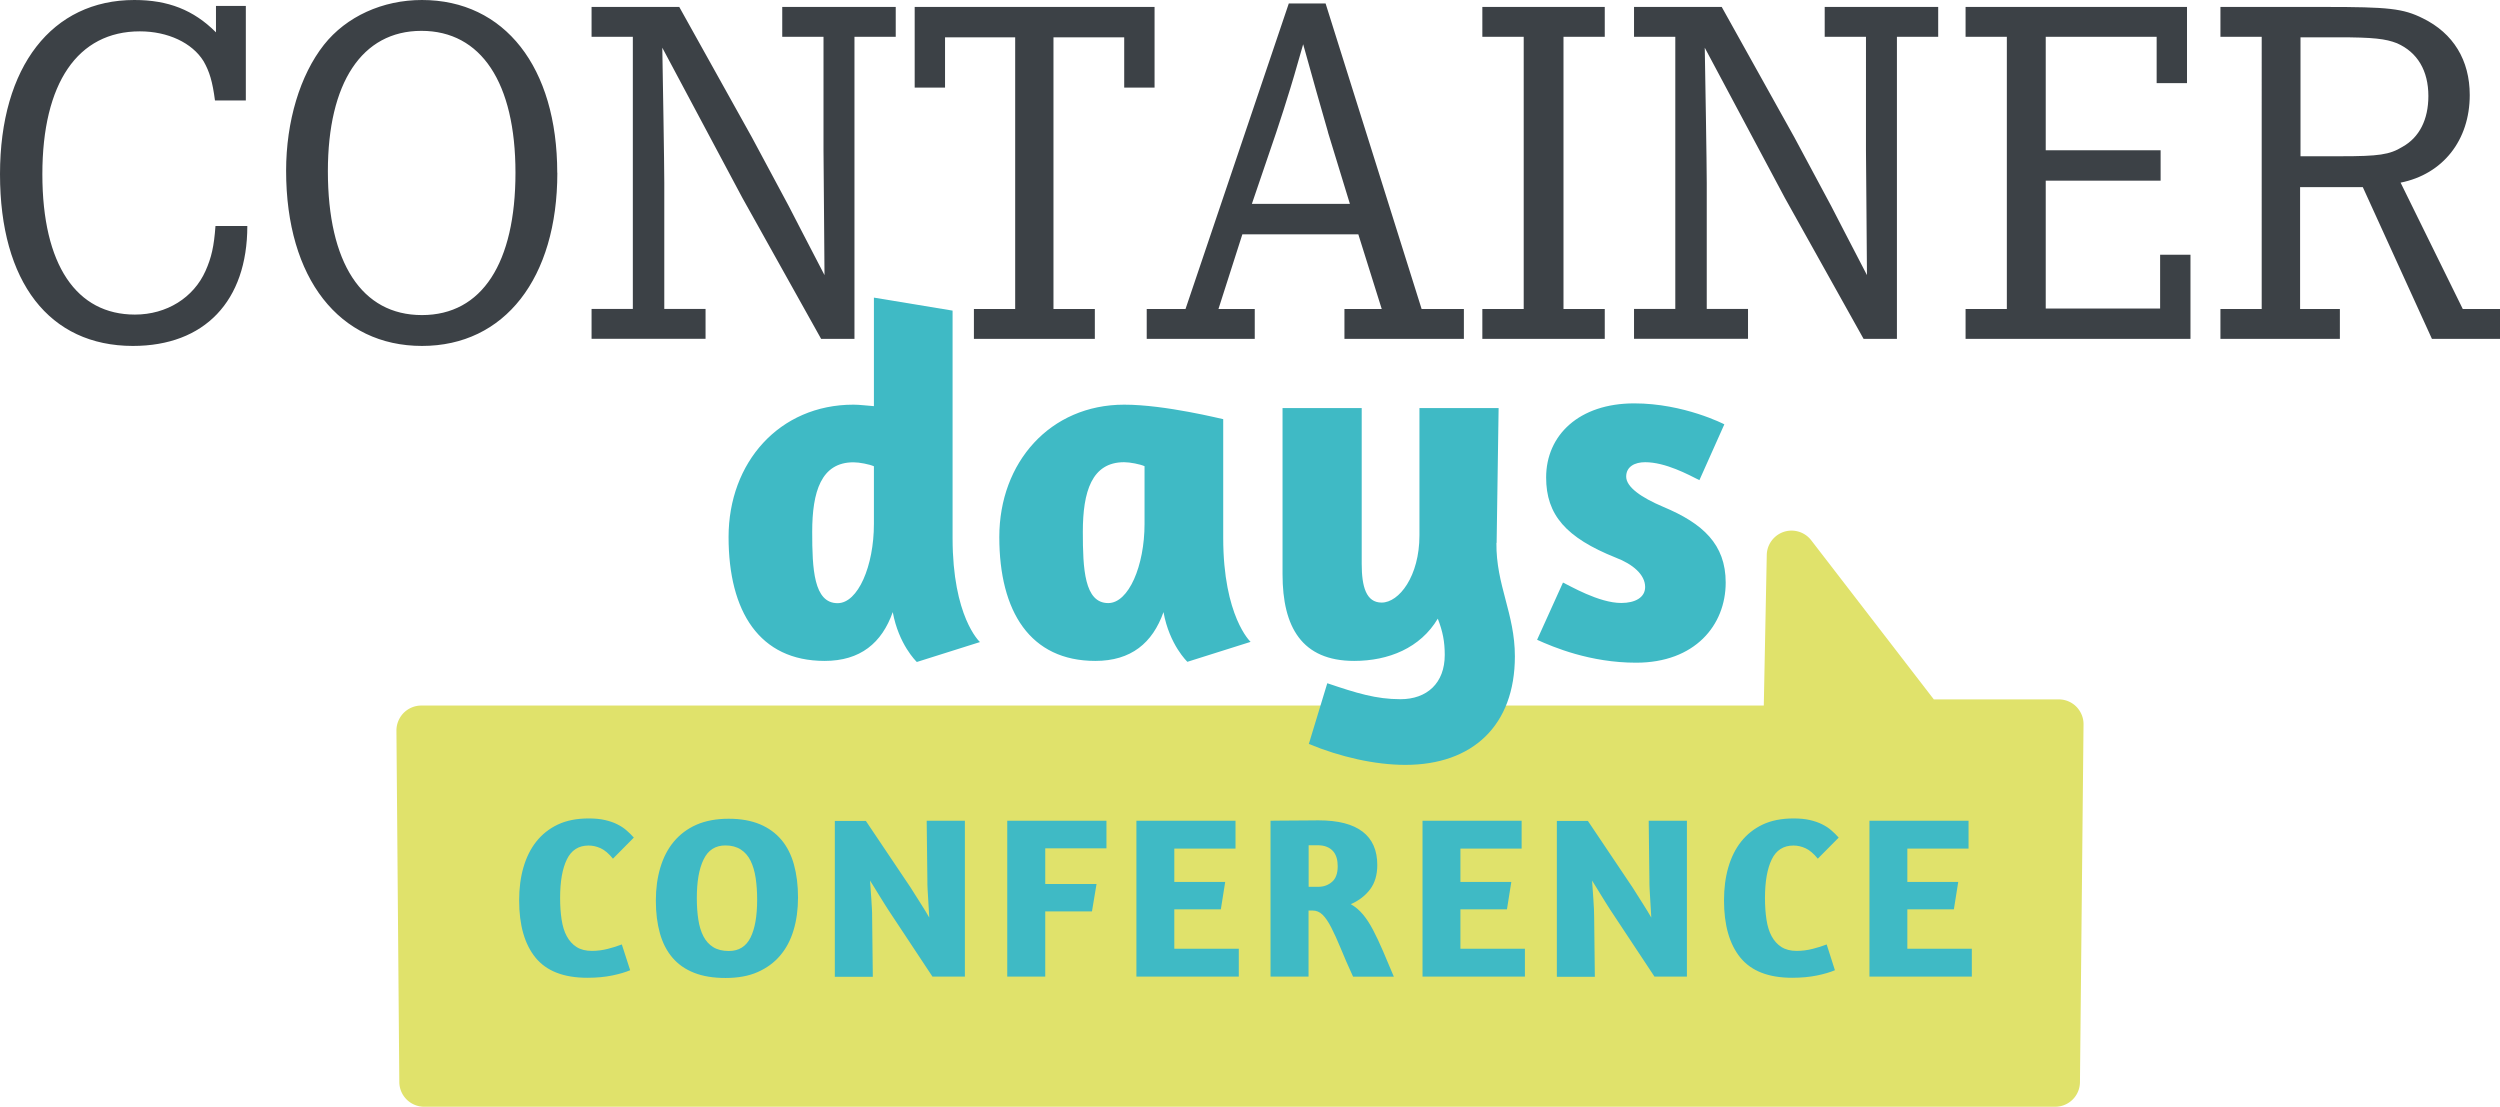
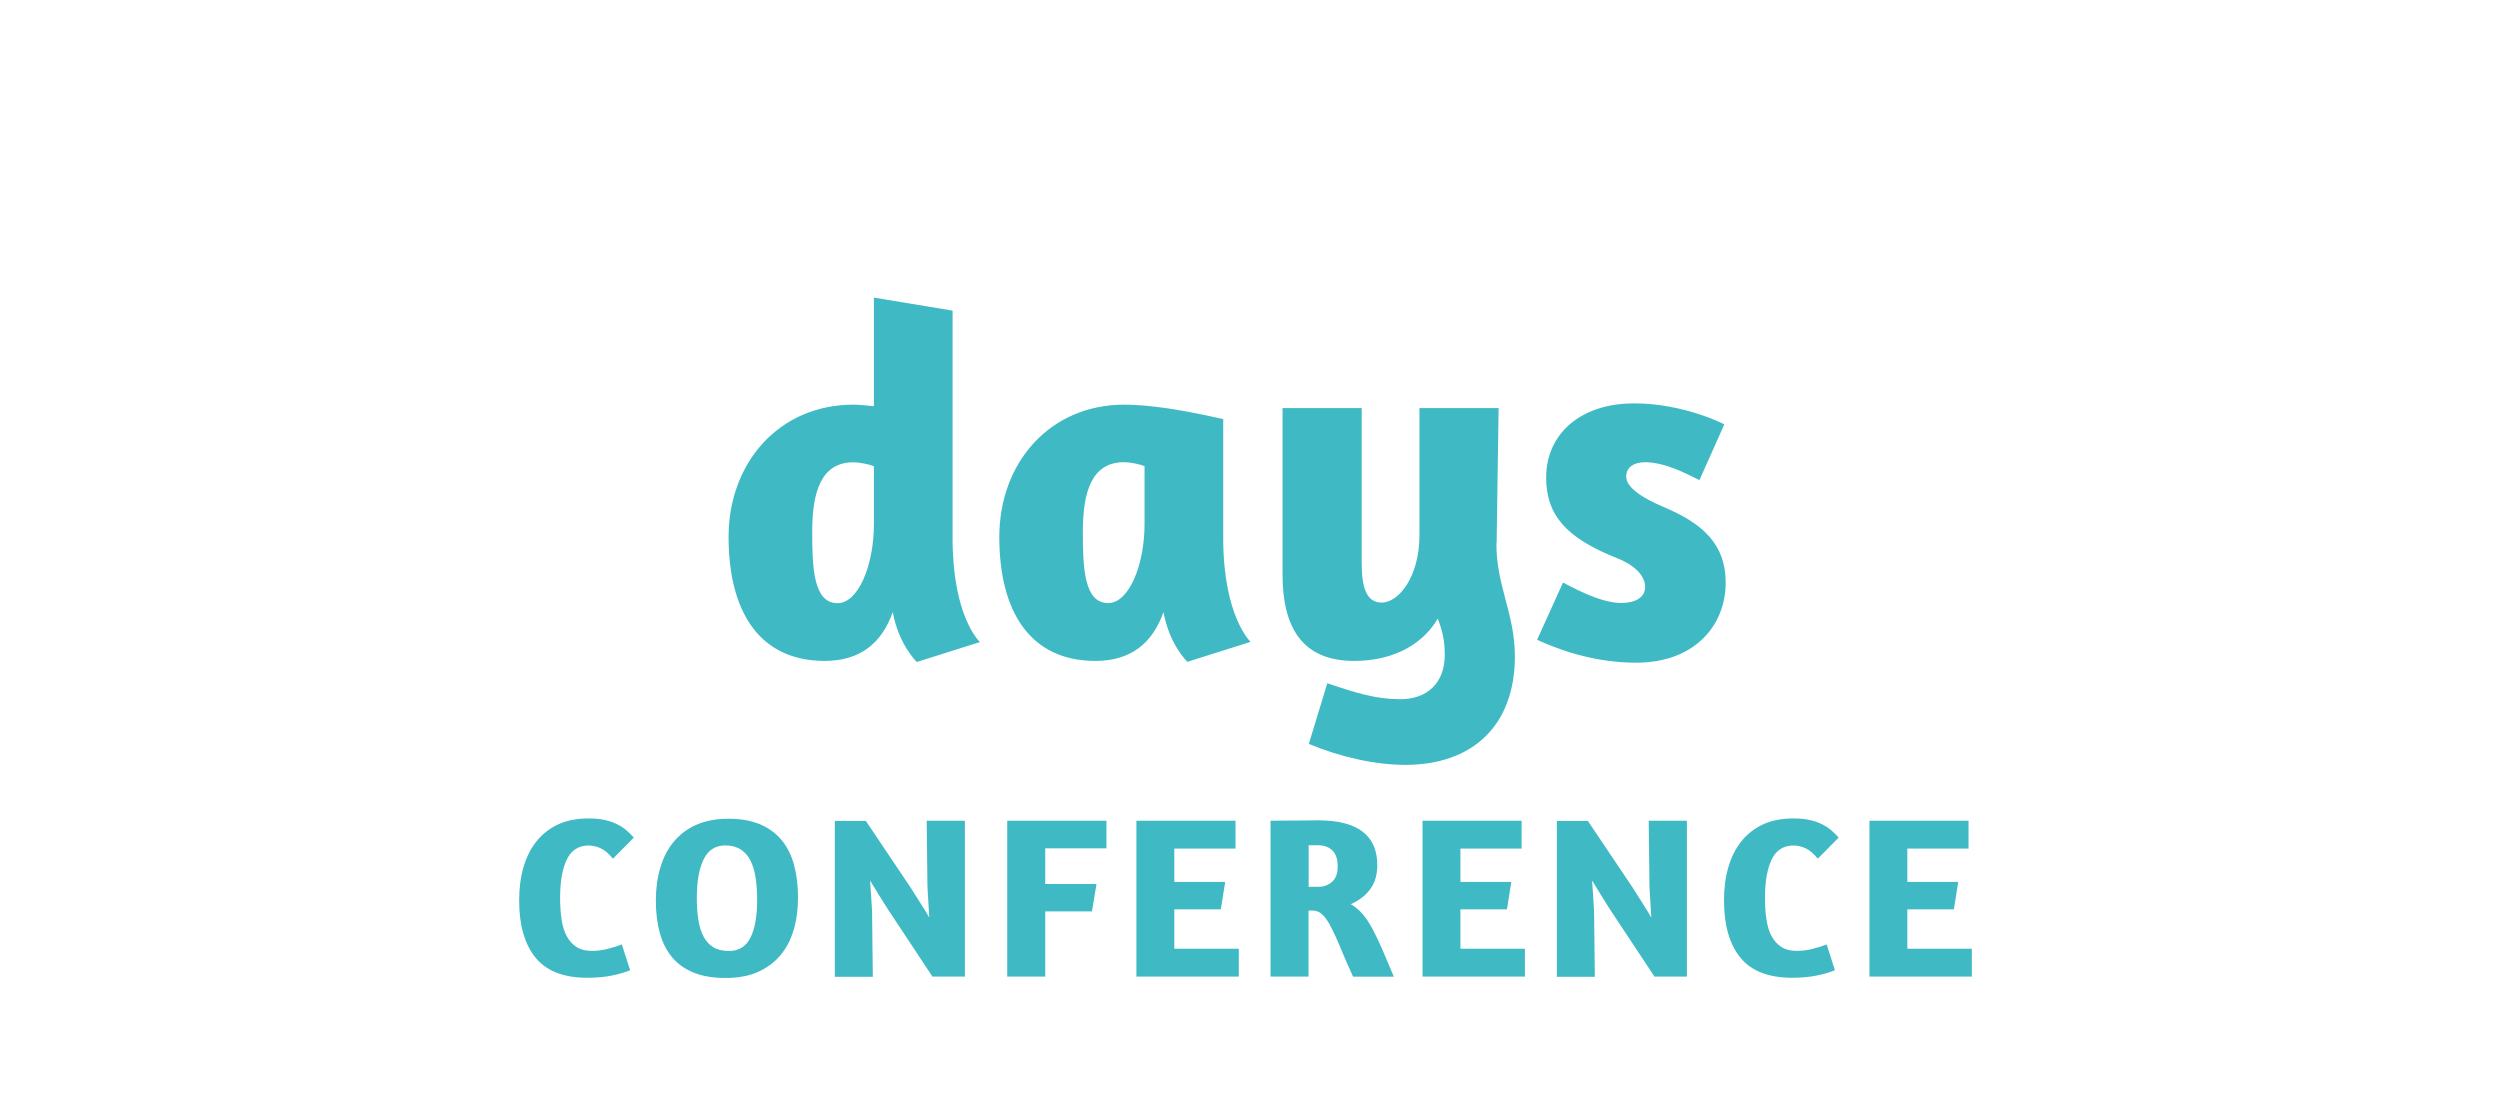
<svg xmlns="http://www.w3.org/2000/svg" viewBox="0 0 252 111.56">
  <defs>
    <style>.cls-1{fill:#3fbac5}.cls-2{fill:#e0e26b}.cls-3{fill:#3c4146}</style>
  </defs>
-   <path class="cls-2" d="M209.3 71.24a2.48 2.48 0 0 0-1.78-.74h-12.59l-12.36-16.04a2.505 2.505 0 0 0-2.76-.85c-1.01.34-1.7 1.27-1.72 2.33l-.3 15.18h-26.02c-.72.47-1.62.71-2.65.71-1.59 0-2.98-.25-4.56-.71H42.46c-.66 0-1.3.27-1.77.74-.47.48-.73 1.12-.73 1.78l.29 35.44a2.51 2.51 0 0 0 2.5 2.48h164.41c1.38 0 2.49-1.11 2.5-2.48l.36-36.06c.01-.67-.26-1.31-.72-1.78Zm-4.61 35.32H45.23l-.25-30.44h135.26c1.36 0 2.47-1.08 2.49-2.45l.22-10.53 8.77 11.38c.47.62 1.2.98 1.98.98h11.29l-.3 31.06Z" />
-   <path class="cls-2" d="m181.6 55.11 13.11 17h13.82l-.36 36.07H43.76l-.29-35.44h137.77l.36-17.63z" />
  <path class="cls-1" d="M61.79 86.56c-.43-.53-.85-.88-1.25-1.06-.4-.18-.8-.27-1.21-.27-1.01 0-1.74.47-2.19 1.4-.46.94-.68 2.23-.68 3.89 0 .79.05 1.51.15 2.17.1.66.27 1.22.52 1.68.25.46.58.83.99 1.09.41.26.92.39 1.54.39.54 0 1.07-.07 1.59-.2s.99-.28 1.43-.45l.84 2.6c-.48.2-1.08.38-1.81.53-.73.15-1.56.23-2.51.23-2.38 0-4.12-.68-5.22-2.03s-1.65-3.28-1.65-5.77c0-1.21.14-2.31.43-3.32.29-1 .72-1.88 1.3-2.61.58-.73 1.31-1.31 2.18-1.72.87-.41 1.91-.61 3.1-.61.62 0 1.16.05 1.64.16.47.11.89.25 1.24.43.36.18.67.38.94.62.27.23.51.47.73.72l-2.09 2.11ZM76.59 83.08c.88.37 1.61.9 2.18 1.58.57.68.99 1.51 1.26 2.49.27.98.41 2.08.41 3.31s-.15 2.31-.45 3.31-.75 1.85-1.36 2.56c-.6.71-1.36 1.26-2.27 1.66s-1.99.59-3.22.59-2.28-.17-3.17-.52c-.89-.35-1.62-.86-2.19-1.53-.57-.67-.99-1.49-1.26-2.45s-.41-2.06-.41-3.29.15-2.32.45-3.33c.3-1.01.75-1.89 1.36-2.62s1.36-1.3 2.29-1.71c.92-.4 2-.6 3.24-.6s2.27.19 3.16.56Zm-5.67 3.56c-.46.94-.68 2.23-.68 3.89 0 .79.05 1.51.15 2.16.1.65.27 1.21.51 1.68s.57.84.99 1.1c.42.26.94.39 1.58.39 1 0 1.73-.45 2.18-1.35s.67-2.17.67-3.83c0-.79-.05-1.52-.15-2.18s-.27-1.24-.51-1.73-.57-.87-.99-1.14c-.42-.27-.94-.41-1.55-.41-1.01 0-1.74.47-2.19 1.4ZM93.43 82.73h3.83v15.71h-3.27l-4.48-6.77c-.09-.14-.22-.34-.38-.6-.16-.26-.33-.54-.51-.82s-.35-.56-.51-.83-.3-.49-.41-.66c.02.23.04.51.06.85.02.33.05.67.07 1.01l.06 1c.02.32.02.6.02.81l.07 6.03h-3.83V82.75h3.13l4.52 6.73c.14.22.29.46.46.73.17.27.34.55.52.82.18.28.34.54.5.8.15.26.29.48.39.66-.02-.25-.03-.53-.05-.86-.02-.33-.03-.66-.06-1.01l-.06-1.01c-.02-.33-.02-.61-.02-.86l-.07-6.01ZM101.53 82.73h10v2.78h-6.17v3.6h5.17l-.46 2.76h-4.71v6.57h-3.83V82.73ZM114.54 82.73h10v2.81h-6.17v3.36h5.13l-.44 2.76h-4.69v3.97h6.5v2.81h-10.32V82.73ZM128.09 82.73c.14 0 .42 0 .83-.01.42 0 .88-.01 1.39-.01s1 0 1.48-.01.85-.01 1.11-.01c1.98 0 3.46.38 4.45 1.14.99.76 1.48 1.88 1.48 3.36 0 .99-.24 1.81-.72 2.45-.48.64-1.13 1.14-1.95 1.5.46.26.87.61 1.23 1.04.36.43.7.96 1.02 1.57.32.61.65 1.31.99 2.1.33.79.7 1.66 1.1 2.6h-4.11c-.5-1.08-.91-2.04-1.25-2.87-.34-.83-.66-1.52-.95-2.09s-.58-.99-.87-1.28c-.29-.29-.63-.43-1.03-.43h-.39v6.66h-3.83V82.73Zm3.83 6.66h.97c.54 0 1-.17 1.38-.5.38-.33.57-.85.57-1.57 0-.29-.03-.57-.1-.82s-.18-.48-.34-.67-.37-.35-.64-.46c-.27-.12-.6-.17-.99-.17h-.86v4.2ZM143.38 82.73h10v2.81h-6.17v3.36h5.13l-.44 2.76h-4.69v3.97h6.5v2.81h-10.32V82.73ZM166.21 82.73h3.83v15.71h-3.27l-4.48-6.77c-.09-.14-.22-.34-.38-.6-.16-.26-.33-.54-.51-.82s-.35-.56-.51-.83c-.16-.27-.3-.49-.41-.66.01.23.03.51.06.85s.05.67.07 1.01l.06 1c.01.32.02.6.02.81l.07 6.03h-3.83V82.75h3.13l4.52 6.73c.14.22.29.46.46.73.17.27.34.55.52.82s.34.54.5.8c.15.26.29.48.39.66-.02-.25-.03-.53-.05-.86-.02-.33-.03-.66-.06-1.01s-.04-.68-.06-1.01c-.02-.33-.02-.61-.02-.86l-.07-6.01ZM183.24 86.56c-.43-.53-.85-.88-1.25-1.06s-.8-.27-1.21-.27c-1.01 0-1.74.47-2.19 1.4s-.68 2.23-.68 3.89c0 .79.05 1.51.15 2.17.1.66.27 1.22.52 1.68.25.46.58.83.99 1.09.41.26.92.39 1.54.39.54 0 1.07-.07 1.59-.2s.99-.28 1.43-.45l.83 2.6c-.48.2-1.08.38-1.81.53-.73.15-1.56.23-2.5.23-2.38 0-4.12-.68-5.22-2.03-1.1-1.35-1.65-3.28-1.65-5.77 0-1.21.14-2.31.43-3.32.29-1 .72-1.88 1.3-2.61.58-.73 1.31-1.31 2.18-1.72.87-.41 1.91-.61 3.1-.61.62 0 1.16.05 1.64.16s.88.25 1.24.43.67.38.94.62c.27.23.51.47.73.72l-2.09 2.11ZM188.43 82.73h10v2.81h-6.17v3.36h5.13l-.44 2.76h-4.69v3.97h6.5v2.81h-10.32V82.73Z" />
-   <path class="cls-3" d="M24.78.6v9.53h-3.11c-.25-1.91-.55-2.91-1.15-3.96-1.15-1.86-3.61-3.01-6.42-3.01-6.27 0-9.83 5.22-9.83 14.4s3.46 14.15 9.33 14.15c3.21 0 5.92-1.71 7.12-4.41.6-1.35.85-2.46 1-4.52h3.21c0 7.57-4.31 12.09-11.54 12.09C4.97 34.86 0 28.44 0 17.56S5.27 0 13.54 0c3.41 0 5.97 1 8.23 3.26V.6h3.01ZM56.18 17.41c0 10.64-5.32 17.46-13.64 17.46s-13.7-6.77-13.7-17.66c0-4.97 1.4-9.63 3.81-12.69C34.91 1.66 38.57 0 42.53 0c8.33 0 13.64 6.77 13.64 17.41Zm-23.13-.15c0 9.23 3.41 14.5 9.48 14.5s9.43-5.27 9.43-14.35-3.46-14.3-9.48-14.3-9.43 5.27-9.43 14.15ZM68.47.7l7.32 13.14 3.71 6.92c1.1 2.11 1.1 2.16 3.61 6.97l-.05-6.42c-.05-5.07-.05-5.12-.05-6.12V3.71h-4.16V.7h11.44v3.01h-4.16v30.45h-3.36l-7.93-14.2-8.08-15.15c.05 2.81.2 11.74.2 13.64v12.69h4.16v3.01H59.63v-3.01h4.16V3.71h-4.16V.7h8.83ZM116.38.7v8.13h-3.06V3.76h-7.13v27.39h4.17v3.01H98.17v-3.01h4.16V3.76h-7.07v5.07H92.2V.7h24.18zM133.62.35l9.68 30.8h4.26v3.01h-12.04v-3.01h3.76l-2.36-7.53h-11.69l-2.41 7.53h3.66v3.01h-10.89v-3.01h3.91L129.91.35h3.71Zm.25 12.99c-.85-2.91-1.4-4.92-2.51-8.88-1 3.46-1 3.51-1.3 4.46-.45 1.45-.9 2.91-1.41 4.41l-2.46 7.22h9.88l-2.21-7.22ZM161.76.7v3.01h-4.16v27.44h4.16v3.01h-12.34v-3.01h4.17V3.71h-4.17V.7h12.34zM173.55.7l7.32 13.14 3.71 6.92c1.1 2.11 1.1 2.16 3.61 6.97l-.05-6.42c-.05-5.07-.05-5.12-.05-6.12V3.71h-4.16V.7h11.44v3.01h-4.16v30.45h-3.36l-7.93-14.2-8.08-15.15c.05 2.81.2 11.74.2 13.64v12.69h4.16v3.01h-11.49v-3.01h4.16V3.71h-4.16V.7h8.83ZM217.39 8.38V3.71h-11.18v11.44h11.58v3.06h-11.58V31.1h11.53v-5.42h3.06v8.48h-22.67v-3.01h4.16V3.71h-4.16V.7h22.32v7.68h-3.06zM234.35.7c6.42 0 7.88.15 9.88 1.15 3.06 1.5 4.72 4.21 4.72 7.73 0 4.56-2.71 7.98-6.97 8.83l6.27 12.74h3.76v3.01h-6.87l-6.97-15.3h-6.32v12.29h4.01v3.01h-12.04v-3.01h4.16V3.71h-4.16V.7h10.53Zm1.6 15.05c3.81 0 4.92-.15 6.22-.95 1.71-.95 2.61-2.76 2.61-5.12 0-2.56-1.1-4.41-3.16-5.32-1.15-.45-2.36-.6-5.97-.6h-3.76v11.99h4.06Z" />
  <path class="cls-1" d="M92.4 66.71c-.05-.05-1.81-1.75-2.41-5.01-1.1 3.11-3.26 4.92-6.87 4.92-6.57 0-9.68-4.97-9.68-12.49s5.12-13.34 12.59-13.34c.6 0 1.35.1 2.06.15V30l7.93 1.31v22.93c0 7.93 2.71 10.43 2.76 10.48l-6.37 2.01Zm-4.31-13.89V47c-.45-.2-1.46-.4-2.06-.4-3.26 0-4.16 2.96-4.16 7.02 0 3.71.15 7.18 2.56 7.18 2.06 0 3.66-3.76 3.66-7.98ZM123.3 54.22c0 7.93 2.76 10.48 2.76 10.48l-6.37 2.01s-1.81-1.7-2.41-5.01c-1.1 3.11-3.26 4.92-6.87 4.92-6.57 0-9.68-4.97-9.68-12.49s5.12-13.34 12.59-13.34c4.16 0 9.88 1.46 9.98 1.46v11.99Zm-7.93-1.41v-5.82c-.45-.2-1.46-.4-2.06-.4-3.26 0-4.16 2.96-4.16 7.02 0 3.71.15 7.18 2.56 7.18 2.06 0 3.66-3.76 3.66-7.98ZM150.84 54.72c-.05 4.26 1.86 7.12 1.86 11.44 0 6.97-4.26 10.94-11.04 10.94-3.06 0-6.57-.8-9.73-2.11l1.86-6.12c2.96 1 4.92 1.61 7.38 1.61 2.66 0 4.46-1.61 4.46-4.46 0-1.35-.2-2.36-.7-3.66-1.76 2.96-4.97 4.26-8.43 4.26-5.27 0-7.22-3.41-7.22-8.73V41.13h7.98v15.7c0 2.31.45 3.91 2.01 3.91 1.76 0 3.81-2.66 3.81-6.77V41.13h7.98l-.2 13.6ZM173.81 42.78l-2.51 5.62c-1.1-.55-3.41-1.81-5.47-1.81-1.05 0-1.91.45-1.91 1.45 0 1.05 1.51 2.11 3.76 3.06 3.96 1.66 6.27 3.76 6.27 7.62 0 4.31-3.11 8.08-9.03 8.08-4.62 0-8.33-1.56-9.98-2.31l2.61-5.77c.65.3 3.61 2.06 5.87 2.06 1.4 0 2.41-.55 2.41-1.61 0-1.25-1.25-2.31-2.96-2.96-5.02-2.01-7.02-4.31-7.02-8.08 0-4.26 3.31-7.47 8.88-7.47 5.02 0 9.08 2.11 9.08 2.11Z" />
</svg>